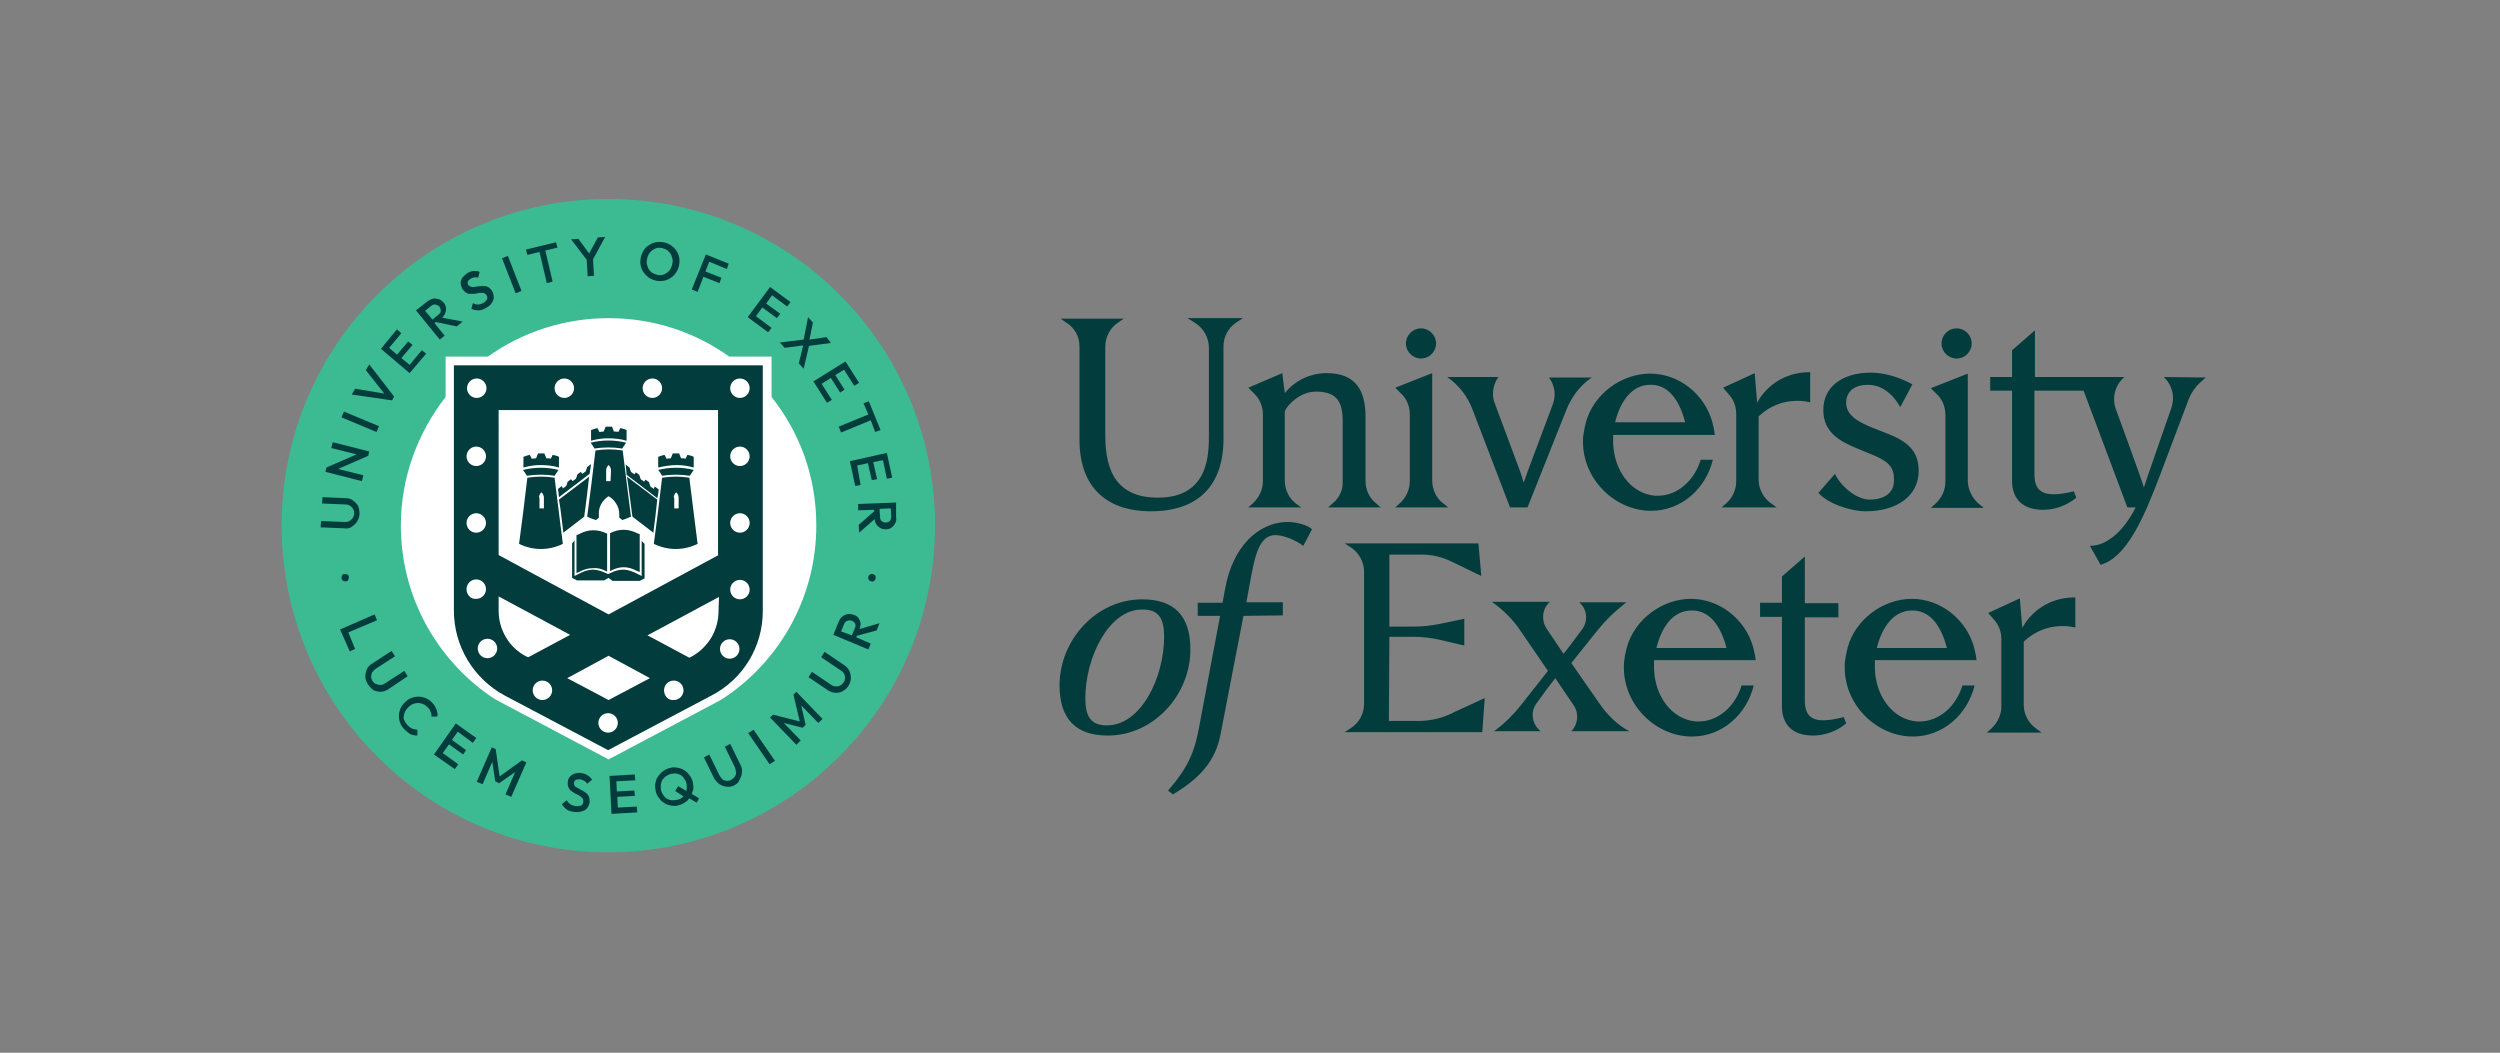
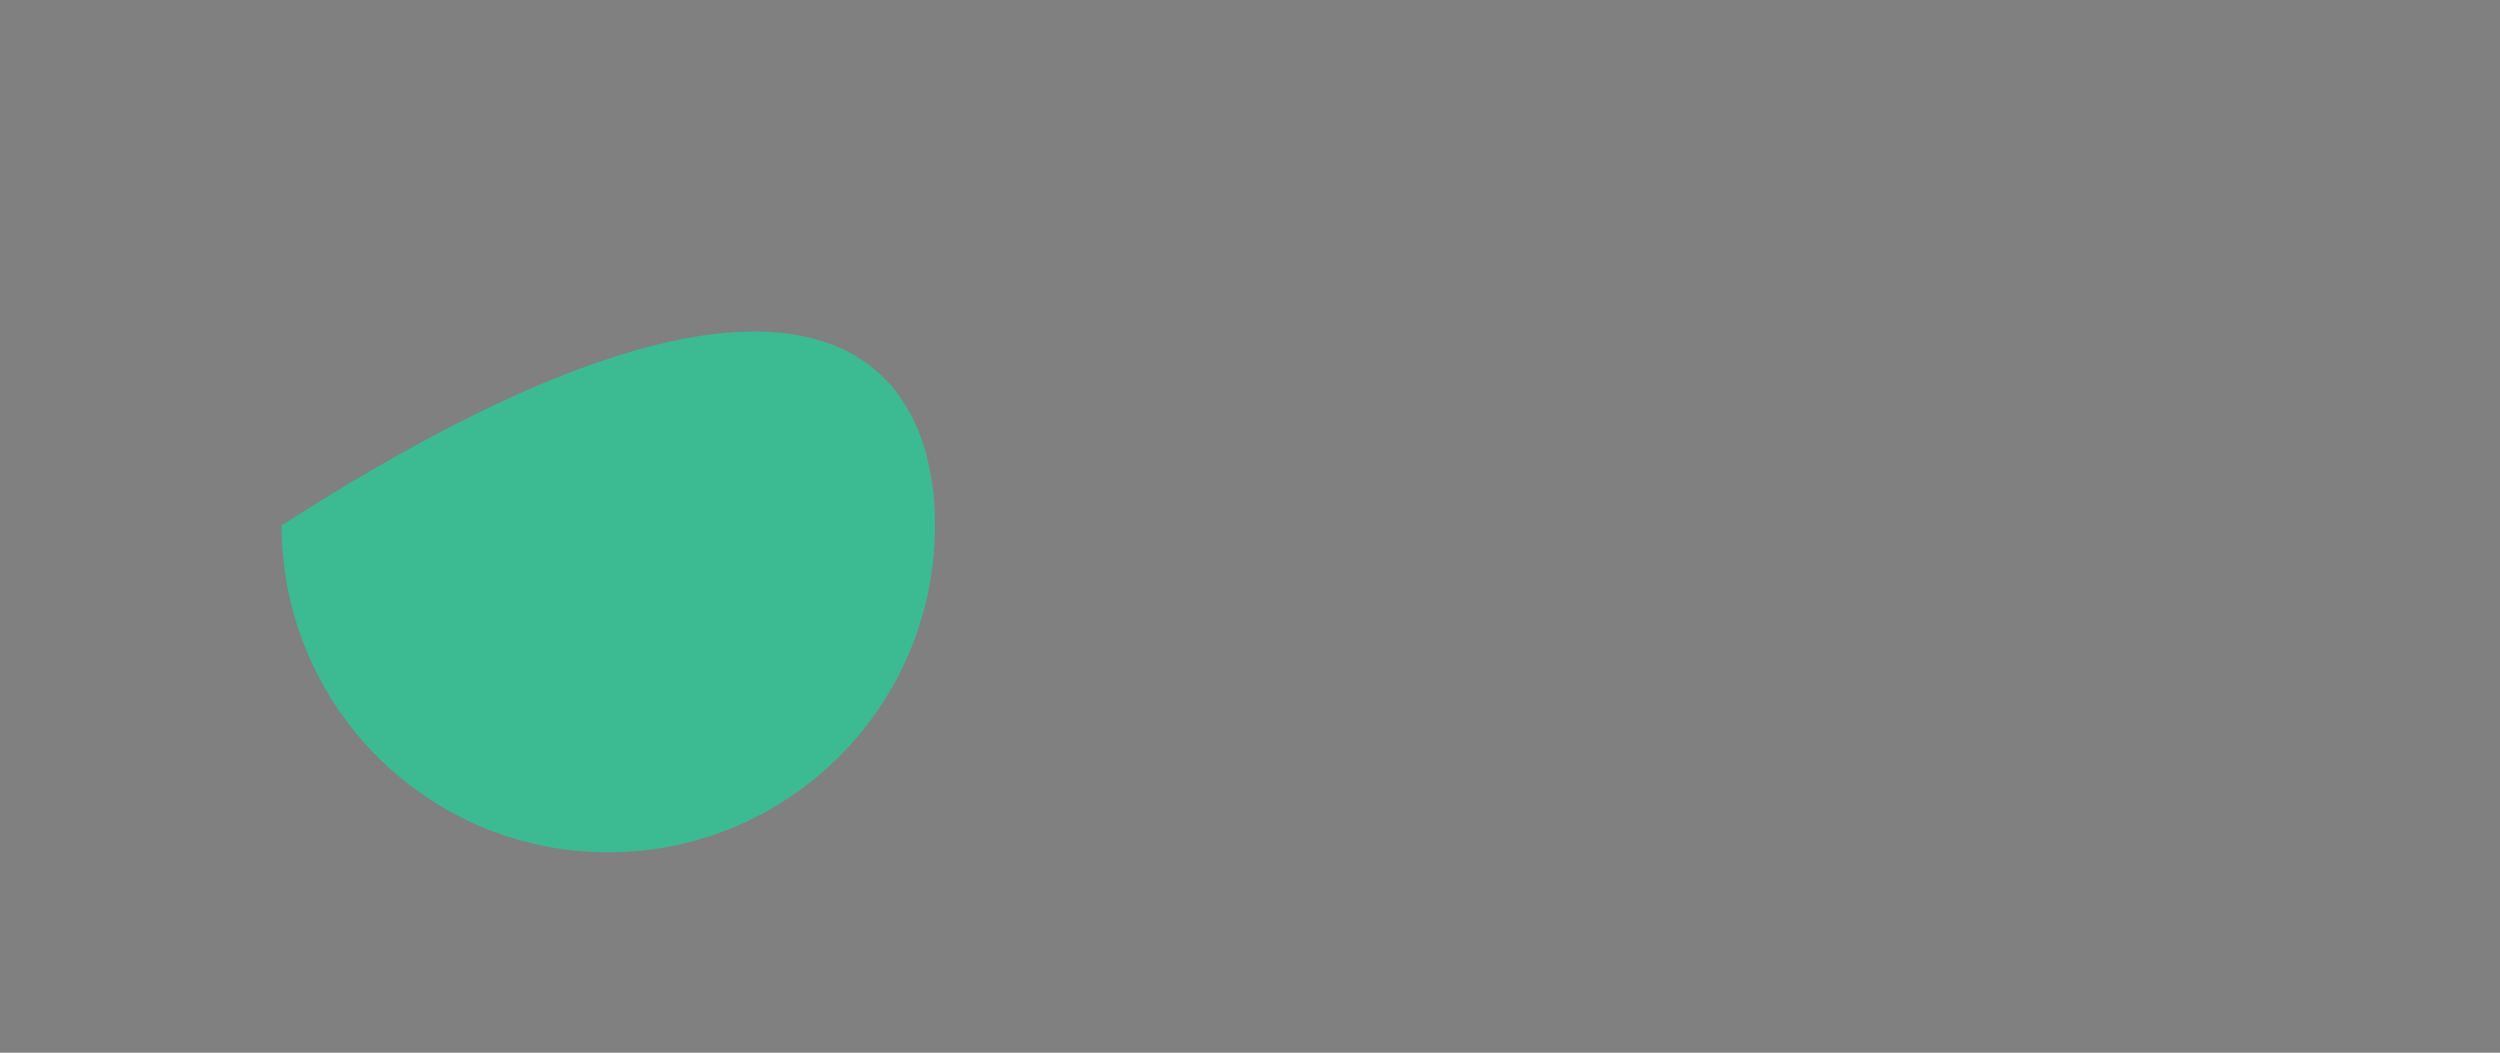
<svg xmlns="http://www.w3.org/2000/svg" version="1.1" id="Layer_1" x="0px" y="0px" viewBox="0 0 513.9 216.4" style="enable-background:new 0 0 513.9 216.4;" xml:space="preserve">
  <rect x="0" y="0" width="513.9" height="216.4" fill="#808080" stroke="none" />
  <style type="text/css">
	.Arched_x0020_Green{fill:url(#SVGID_1_);stroke:#FFFFFF;stroke-width:0.25;stroke-miterlimit:1;}
	.st0{fill:#3CBA92;}
	.st1{fill:#FFFFFF;}
	.st2{fill:#033C3D;}
</style>
  <linearGradient id="SVGID_1_" gradientUnits="userSpaceOnUse" x1="-148.376" y1="432.807" x2="-147.669" y2="432.1">
    <stop offset="0" style="stop-color:#20AC4B" />
    <stop offset="0.983" style="stop-color:#19361A" />
  </linearGradient>
  <g>
    <g>
-       <path class="st0" d="M192.2,108c0,37.1-30.1,67.2-67.2,67.2S57.9,145.1,57.9,108S88,40.9,125.1,40.9    C162.2,40.9,192.2,70.9,192.2,108" />
-       <path class="st1" d="M158.6,81.6v-8.3h-8.7c-7-5-15.5-7.9-24.8-7.9c-9.2,0-17.8,2.9-24.8,7.9h-8.7v8.3c-5.7,7.3-9.2,16.5-9.2,26.4    c0,14.6,7.3,27.4,18.4,35.1c0,0,0,0,0,0c0.7,0.5,1.4,0.9,2.2,1.3l22.1,11.7l22.1-11.7c0.8-0.4,1.6-0.9,2.3-1.4c0,0,0,0,0,0    c11.1-7.7,18.3-20.5,18.3-35C167.8,98,164.4,88.9,158.6,81.6" />
-       <path class="st2" d="M156.8,125.6V75.1H93.3v50.4c0,7.3,4,14,10.5,17.5l21.2,11.2l21.2-11.2C152.8,139.6,156.8,132.9,156.8,125.6     M136.5,141.9c0-1.1,0.9-2,2-2c1.1,0,2,0.9,2,2c0,1.1-0.9,2-2,2C137.4,144,136.5,143.1,136.5,141.9 M123,148.6c0-1.1,0.9-2,2-2    c1.1,0,2,0.9,2,2c0,1.1-0.9,2-2,2S123,149.7,123,148.6 M116.6,139.4l8.5-4.6l8.5,4.6l-8.5,4.5L116.6,139.4z M109.5,141.9    c0-1.1,0.9-2,2-2c1.1,0,2,0.9,2,2c0,1.1-0.9,2-2,2C110.4,143.9,109.5,143,109.5,141.9 M102.5,122.6l14.7,7.9l-8.6,4.6l-0.5-0.2    c-1.7-0.9-3.1-2.2-4.1-3.9c-1-1.7-1.5-3.5-1.5-5.5C102.5,125.6,102.5,122.6,102.5,122.6z M95.9,121.1c0-1.1,0.9-2,2-2    c1.1,0,2,0.9,2,2c0,1.1-0.9,2-2,2C96.8,123.2,95.9,122.3,95.9,121.1 M95.9,107.5c0-1.1,0.9-2,2-2c1.1,0,2,0.9,2,2s-0.9,2-2,2    C96.8,109.5,95.9,108.6,95.9,107.5 M95.9,93.8c0-1.1,0.9-2,2-2c1.1,0,2,0.9,2,2c0,1.1-0.9,2-2,2C96.8,95.8,95.9,94.9,95.9,93.8     M100,79.8c0,1.1-0.9,2-2,2c-1.1,0-2-0.9-2-2c0-1.1,0.9-2,2-2C99.1,77.8,100,78.7,100,79.8 M102.2,133.3c0,1.1-0.9,2-2,2    s-2-0.9-2-2c0-1.1,0.9-2,2-2C101.3,131.3,102.2,132.2,102.2,133.3 M118,79.8c0,1.1-0.9,2-2,2c-1.1,0-2-0.9-2-2c0-1.1,0.9-2,2-2    C117.1,77.8,118,78.7,118,79.8 M136.1,79.8c0,1.1-0.9,2-2,2c-1.1,0-2-0.9-2-2c0-1.1,0.9-2,2-2C135.2,77.8,136.1,78.7,136.1,79.8     M147.7,114.1l-22.6,12.2l-22.6-12.2V84.3h45.1V114.1z M147.7,125.6c0,1.9-0.5,3.8-1.5,5.5c-1,1.6-2.4,3-4.1,3.9l-0.4,0.2    l-8.6-4.6l14.7-7.9L147.7,125.6L147.7,125.6z M150,131.4c1.1,0,2,0.9,2,2c0,1.1-0.9,2-2,2c-1.1,0-2-0.9-2-2    C148,132.3,148.9,131.4,150,131.4 M154.1,79.8c0,1.1-0.9,2-2,2s-2-0.9-2-2c0-1.1,0.9-2,2-2S154.1,78.7,154.1,79.8 M154.1,93.8    c0,1.1-0.9,2-2,2s-2-0.9-2-2c0-1.1,0.9-2,2-2C153.2,91.8,154.1,92.7,154.1,93.8 M154.1,107.5c0,1.1-0.9,2-2,2s-2-0.9-2-2    c0-1.1,0.9-2,2-2S154.1,106.4,154.1,107.5 M154.1,121.2c0,1.1-0.9,2-2,2s-2-0.9-2-2c0-1.1,0.9-2,2-2    C153.2,119.2,154.1,120.1,154.1,121.2 M125.1,118.8l0.8,0.6h5.6l1-0.5v-7.1l-0.6-0.6v7.2l-1.4-0.7c-0.9-0.4-1.7-0.6-2.4-0.6    c-0.8,0-1.6,0.2-2.4,0.6l-0.7,0.3l-0.7-0.3c-0.9-0.4-1.7-0.6-2.4-0.6s-1.6,0.2-2.4,0.6l-1.4,0.7v-7.3l-0.5,0.6v7.1l1,0.5h5.6    L125.1,118.8z M130,106.2l4.3,3.3c0.3-2.3,0.6-4.6,0.8-6.8l-6.2-4.7C129.3,100.7,129.6,103.4,130,106.2L130,106.2z M136.1,98.2    c-0.5,4.5-1.1,9-1.7,13.6c2.9,1.4,6.1,1.4,9,0c-0.6-4.5-1.1-9-1.7-13.6C139.9,97.9,138,97.9,136.1,98.2 M138.5,102.3    c0-0.3,0.1-0.6,0.3-0.9c0.1-0.1,0.1-0.1,0.2-0.2c0.1,0.1,0.1,0.1,0.2,0.2c0.2,0.3,0.3,0.6,0.3,0.9v2.2c-0.3,0-0.6,0-0.9,0V102.3    L138.5,102.3z M141.8,97.8c0.3-0.4,0.5-0.8,0.8-1.2c-2.4-0.6-4.9-0.6-7.3,0c0.3,0.4,0.6,0.8,0.8,1.2    C138,97.5,139.9,97.5,141.8,97.8 M139.2,95.6c1.2,0,2.3,0.2,3.4,0.5v-2.2c-0.4-0.2-0.8-0.3-1.3-0.4c-0.1,0.3-0.3,0.6-0.4,0.8    c-0.3-0.1-0.6-0.1-0.9-0.1c-0.1-0.3-0.3-0.7-0.4-1c-0.4,0-0.9,0-1.3,0c-0.1,0.3-0.3,0.7-0.4,1c-0.3,0-0.6,0.1-0.9,0.1    c-0.1-0.3-0.3-0.6-0.4-0.8c-0.4,0.1-0.8,0.2-1.3,0.4v2.2C136.6,95.8,137.9,95.6,139.2,95.6 M135.4,100.6l-0.8-0.6l-0.2,0.5    l-0.7-0.5l-0.3-0.9l-0.7-0.5l-0.3,0.4l-0.7-0.5l-0.3-0.9l-0.7-0.5l-0.3,0.4l-0.7-0.5l-0.3-0.9l-0.8-0.6c0,0,0.2,1.5,0.2,2.1    l6.3,4.8C135.3,101.9,135.4,100.6,135.4,100.6 M127.9,92.2c0.3-0.4,0.5-0.8,0.8-1.2c-2.4-0.6-4.9-0.6-7.3,0    c0.3,0.4,0.6,0.8,0.8,1.2C124.1,91.9,126,91.9,127.9,92.2 M124.9,90.1c1.3,0,2.6,0.1,3.9,0.5v-2.2c-0.4-0.2-0.8-0.3-1.3-0.4    c-0.1,0.3-0.3,0.6-0.4,0.8c-0.3-0.1-0.6-0.1-0.9-0.1c-0.1-0.3-0.3-0.7-0.4-1c-0.4,0-0.9,0-1.3,0c-0.1,0.3-0.3,0.7-0.4,1    c-0.3,0-0.6,0.1-0.9,0.1c-0.1-0.3-0.3-0.6-0.4-0.8c-0.4,0.1-0.8,0.2-1.3,0.4v2.2C122.5,90.3,123.7,90.1,124.9,90.1 M121.5,95.4    l-0.8,0.6l-0.3,0.9l-0.7,0.5l-0.3-0.4l-0.7,0.5l-0.3,0.9l-0.7,0.5l-0.3-0.4l-0.7,0.5l-0.3,0.9l-0.7,0.5l-0.2-0.5l-0.8,0.6    c0,0,0.2,1.4,0.2,1.7l6.3-4.8C121.3,96.9,121.5,95.4,121.5,95.4 M114,97.8c0.3-0.4,0.5-0.8,0.8-1.2c-2.4-0.6-4.9-0.6-7.3,0    c0.3,0.4,0.6,0.8,0.8,1.2C110.3,97.5,112.2,97.5,114,97.8 M111,95.6c1.3,0,2.6,0.1,3.9,0.5v-2.2c-0.4-0.2-0.8-0.3-1.3-0.4    c-0.1,0.3-0.3,0.6-0.4,0.8c-0.3-0.1-0.6-0.1-0.9-0.1c-0.1-0.3-0.3-0.7-0.4-1c-0.4,0-0.9,0-1.3,0c-0.1,0.3-0.3,0.7-0.4,1    c-0.3,0-0.6,0.1-0.9,0.1c-0.1-0.3-0.3-0.6-0.4-0.8c-0.4,0.1-0.8,0.2-1.3,0.4v2.2C108.7,95.8,109.8,95.6,111,95.6 M108.4,98.2    c-0.5,4.5-1.1,9-1.7,13.6c2.9,1.4,6.1,1.4,9,0c-0.6-4.5-1.1-9-1.7-13.6C112.2,97.9,110.3,97.9,108.4,98.2 M110.8,102.3    c0-0.3,0.1-0.6,0.3-0.9c0.1-0.1,0.1-0.1,0.2-0.2c0.1,0.1,0.1,0.1,0.2,0.2c0.2,0.3,0.3,0.6,0.3,0.9v2.2c-0.3,0-0.6,0-0.9,0V102.3    L110.8,102.3z M115.8,109.5l4.3-3.3l0-0.1c0.4-2.7,0.7-5.5,1-8.1l-6.2,4.7C115.3,104.9,115.5,107.2,115.8,109.5 M124.6,117.4    l0.2,0.1v-7.8c-1-0.5-1.9-0.7-2.9-0.7c-1,0-2,0.3-3.1,0.9l-0.3,0.1v7.8l0.7-0.3c0.9-0.5,1.8-0.7,2.6-0.7    C122.8,116.7,123.6,116.9,124.6,117.4 M128.2,108.9c-0.9,0-1.8,0.2-2.8,0.7v7.8l0.2-0.1c0.9-0.5,1.8-0.7,2.6-0.7s1.7,0.2,2.6,0.7    l0.7,0.3v-7.8l-0.3-0.1C130.2,109.2,129.2,108.9,128.2,108.9 M125.1,102c0.7,0.4,1.2,0.9,1.6,1.6c0.4,0.6,0.6,1.4,0.6,2.1v0.7    c0.3,0.2,0.4,0.3,0.6,0.5c0.6-0.2,1.2-0.4,1.8-0.7c-0.6-4.5-1.1-9-1.7-13.6c-1.9-0.3-3.8-0.3-5.6,0c-0.5,4.5-1.1,9-1.7,13.6    c0.6,0.3,1.1,0.5,1.8,0.7c0.3-0.2,0.4-0.3,0.6-0.5v-0.7C123,104.3,123.8,102.8,125.1,102 M125.5,98.9c-0.3,0-0.6,0-0.9,0v-2.2    c0-0.3,0.1-0.6,0.3-0.9c0.1-0.1,0.1-0.1,0.2-0.2c0.1,0.1,0.1,0.1,0.2,0.2c0.2,0.3,0.3,0.6,0.3,0.9L125.5,98.9L125.5,98.9z" />
-       <path class="st2" d="M180,118.9c0,0.2-0.2,0.4-0.3,0.5s-0.4,0.2-0.6,0.1c-0.2,0-0.4-0.2-0.5-0.3c-0.1-0.2-0.2-0.4-0.1-0.6    c0-0.2,0.2-0.4,0.3-0.5c0.2-0.1,0.4-0.2,0.6-0.1c0.2,0,0.4,0.2,0.5,0.3C180,118.4,180,118.6,180,118.9 M172.9,129.8l0.6-1.5    c0.2-0.4,0.4-0.6,0.7-0.7c0.3-0.1,0.6-0.1,0.9,0c0.3,0.1,0.6,0.4,0.7,0.6c0.1,0.3,0.1,0.6-0.1,1l-0.6,1.4L172.9,129.8z     M180.2,129.6l0.6-1.5l-4.1,1.2c0.1-0.4,0.2-0.7,0.2-1.1c0-0.4-0.2-0.8-0.4-1.1c-0.2-0.3-0.5-0.6-1-0.7c-0.4-0.2-0.8-0.2-1.2-0.2    c-0.4,0.1-0.7,0.2-1.1,0.5s-0.6,0.6-0.8,1.1l-1.1,2.7l7.2,3l0.5-1.2l-3-1.3l0.1-0.3L180.2,129.6z M174.4,141    c-0.3,0.5-0.7,0.8-1.2,1.1s-1,0.3-1.5,0.3c-0.5,0-1-0.2-1.5-0.5l-4-2.7l0.7-1.1l4,2.7c0.3,0.2,0.6,0.3,0.9,0.3    c0.3,0,0.6,0,0.9-0.2c0.3-0.1,0.5-0.4,0.7-0.6c0.2-0.3,0.3-0.6,0.3-0.9c0-0.3,0-0.6-0.2-0.9c-0.1-0.3-0.4-0.5-0.7-0.7l-4-2.7    l0.7-1.1l4,2.7c0.5,0.3,0.8,0.7,1.1,1.2c0.2,0.5,0.3,1,0.3,1.5C174.9,140,174.7,140.5,174.4,141 M169.1,147.8l-5.4-5.6l-0.6,0.6    l1.3,5.5l-5.5-1.4l-0.6,0.6l5.4,5.6l0.9-0.9l-3.5-3.6l3.9,1l0.6-0.6l-0.9-4l3.5,3.6L169.1,147.8z M158.2,157.1l-4.4-6.4l1.1-0.7    l4.4,6.4L158.2,157.1z M151,161.4c-0.5,0.3-1.1,0.4-1.6,0.3c-0.5,0-1-0.2-1.5-0.5c-0.4-0.3-0.8-0.7-1.1-1.2l-2.1-4.3l1.1-0.6    l2.1,4.3c0.2,0.3,0.4,0.6,0.6,0.8c0.3,0.2,0.6,0.3,0.9,0.3c0.3,0,0.6,0,0.9-0.2c0.3-0.2,0.6-0.4,0.7-0.6c0.2-0.3,0.3-0.5,0.3-0.9    c0-0.3-0.1-0.6-0.2-1l-2.1-4.3l1.1-0.6l2.1,4.3c0.3,0.5,0.4,1.1,0.3,1.6c0,0.5-0.2,1-0.5,1.5C151.9,160.8,151.5,161.1,151,161.4     M140.5,163.7c-0.3,0.3-0.7,0.6-1.3,0.7c-0.4,0.1-0.7,0.1-1.1,0.1s-0.7-0.2-1-0.3c-0.3-0.2-0.5-0.4-0.7-0.7    c-0.2-0.3-0.4-0.6-0.5-1c-0.1-0.5-0.1-1,0-1.5s0.3-0.8,0.7-1.2c0.3-0.3,0.7-0.5,1.2-0.7c0.4-0.1,0.7-0.1,1.1-0.1    c0.3,0,0.7,0.2,1,0.3c0.3,0.2,0.5,0.4,0.7,0.7c0.2,0.3,0.4,0.6,0.5,1c0.1,0.5,0.1,1,0,1.5c0,0,0,0,0,0.1l-1.7-1l-0.6,1    L140.5,163.7C140.5,163.6,140.5,163.6,140.5,163.7 M143.7,164.1l-1.5-0.9c0.1-0.3,0.2-0.6,0.3-0.9c0.1-0.5,0-1-0.1-1.6    c-0.1-0.5-0.4-1-0.7-1.4c-0.3-0.4-0.7-0.8-1.1-1c-0.4-0.3-0.9-0.4-1.4-0.5c-0.5-0.1-1-0.1-1.6,0.1c-0.5,0.1-1,0.4-1.4,0.7    s-0.7,0.7-1,1.1c-0.3,0.4-0.4,0.9-0.5,1.4c-0.1,0.5,0,1,0.1,1.6c0.1,0.5,0.4,1,0.7,1.4c0.3,0.4,0.7,0.8,1.1,1    c0.4,0.3,0.9,0.4,1.4,0.5c0.5,0.1,1,0.1,1.6-0.1c0.5-0.1,1-0.4,1.4-0.7c0.3-0.2,0.5-0.4,0.7-0.7l1.5,0.9L143.7,164.1z M131,167    l-0.1-1.2L127,166l-0.1-2.2l3.6-0.2l-0.1-1.1l-3.6,0.2l-0.1-2.1l3.9-0.2l-0.1-1.2l-5.2,0.3l0.4,7.8L131,167z M118,166.9    c-0.6-0.1-1.1-0.2-1.5-0.5c-0.4-0.3-0.7-0.6-1-1.1l1-0.8c0.2,0.3,0.4,0.6,0.7,0.8c0.3,0.2,0.6,0.3,1.1,0.4c0.4,0,0.8,0,1.1-0.1    c0.3-0.1,0.4-0.4,0.5-0.7c0-0.3,0-0.5-0.1-0.7c-0.1-0.2-0.3-0.3-0.5-0.5c-0.2-0.1-0.4-0.3-0.7-0.4c-0.2-0.1-0.5-0.2-0.7-0.4    c-0.2-0.1-0.5-0.3-0.7-0.5c-0.2-0.2-0.3-0.4-0.4-0.7c-0.1-0.3-0.1-0.6-0.1-1c0.1-0.5,0.2-0.8,0.5-1.1s0.6-0.5,1-0.6    c0.4-0.1,0.8-0.2,1.3-0.1c0.5,0.1,0.9,0.2,1.3,0.5c0.4,0.2,0.7,0.5,0.9,0.9l-1,0.8c-0.2-0.3-0.4-0.5-0.6-0.6    c-0.2-0.1-0.5-0.2-0.8-0.3c-0.4,0-0.7,0-0.9,0.1c-0.2,0.1-0.4,0.3-0.4,0.6c0,0.2,0,0.4,0.1,0.6c0.1,0.2,0.3,0.3,0.5,0.4    c0.2,0.1,0.4,0.2,0.7,0.4c0.2,0.1,0.5,0.2,0.7,0.4c0.2,0.1,0.5,0.3,0.7,0.5c0.2,0.2,0.3,0.4,0.4,0.7c0.1,0.3,0.1,0.6,0.1,1    c-0.1,0.7-0.4,1.2-0.9,1.6C119.5,166.9,118.9,167,118,166.9 M107.3,156.3l-4.6,3.3l-0.8-5.6l-0.8-0.4l-3.1,7.1l1.2,0.5l2-4.6    l0.6,4l0.8,0.4l3.3-2.3l-2,4.6l1.2,0.5l3.1-7.1L107.3,156.3z M97.2,152.7l0.7-1l-4.2-3l-4.5,6.4l4.3,3l0.7-1l-3.2-2.3l1.3-1.8    l2.9,2.1l0.6-0.9l-2.9-2.1l1.2-1.7L97.2,152.7z M83.2,150c-0.4-0.4-0.7-0.8-0.9-1.3c-0.2-0.5-0.3-1-0.3-1.5c0-0.5,0.1-1,0.3-1.5    c0.2-0.5,0.5-0.9,0.9-1.3c0.4-0.4,0.8-0.7,1.3-0.9c0.5-0.2,1-0.3,1.5-0.3c0.5,0,1,0.1,1.5,0.3c0.5,0.2,0.9,0.5,1.3,0.9    c0.4,0.4,0.7,0.9,0.9,1.4c0.2,0.5,0.3,1,0.2,1.5l-1.2,0c0-0.3,0-0.7-0.2-1c-0.1-0.3-0.3-0.7-0.7-1c-0.3-0.3-0.6-0.5-0.9-0.6    c-0.3-0.1-0.6-0.2-1-0.2c-0.3,0-0.7,0.1-1,0.2c-0.3,0.1-0.6,0.4-0.9,0.6c-0.3,0.3-0.5,0.6-0.7,0.9c-0.2,0.3-0.2,0.7-0.3,1    s0,0.7,0.2,1c0.1,0.3,0.3,0.6,0.6,0.9c0.3,0.3,0.7,0.6,1,0.7c0.3,0.1,0.7,0.2,1,0.2l0,1.2c-0.5,0-1-0.1-1.5-0.3    C84.1,150.7,83.6,150.4,83.2,150 M75.6,140.6c-0.3-0.5-0.5-1-0.5-1.5c0-0.5,0.1-1,0.3-1.5c0.2-0.5,0.6-0.9,1.1-1.2l4-2.6l0.7,1.1    l-4,2.6c-0.3,0.2-0.5,0.5-0.7,0.7c-0.1,0.3-0.2,0.6-0.2,0.9c0,0.3,0.1,0.6,0.3,0.9c0.2,0.3,0.4,0.5,0.7,0.6    c0.3,0.1,0.6,0.2,0.9,0.2c0.3,0,0.6-0.1,0.9-0.3l4-2.6l0.7,1.1l-4,2.7c-0.5,0.3-1,0.5-1.5,0.5c-0.5,0-1-0.1-1.5-0.3    C76.3,141.5,75.9,141.1,75.6,140.6 M77.5,127.5l-0.5-1.2l-7.1,3.1l2,4.5l1.1-0.5l-1.4-3.4L77.5,127.5z M70.2,118.9    c0-0.2,0-0.4,0.1-0.6c0.1-0.2,0.3-0.3,0.5-0.3c0.2,0,0.4,0,0.6,0.1c0.2,0.1,0.3,0.3,0.3,0.5c0,0.2,0,0.4-0.1,0.6    c-0.1,0.2-0.3,0.3-0.5,0.3c-0.2,0-0.4,0-0.6-0.1C70.4,119.3,70.3,119.1,70.2,118.9 M182.9,107.1c-0.2,0.2-0.5,0.3-0.8,0.3    c-0.4,0-0.6-0.1-0.9-0.3c-0.2-0.2-0.3-0.5-0.3-0.9l-0.1-1.6l2.3-0.1l0.1,1.6C183.2,106.6,183.1,106.9,182.9,107.1 M184.2,103.3    l-7.8,0.3l0,1.3l3.3-0.1l0,0.3l-3.2,2.8l0.1,1.6l3.2-2.8c0,0.4,0.1,0.7,0.3,1c0.2,0.4,0.5,0.6,0.8,0.8c0.3,0.2,0.7,0.3,1.2,0.3    c0.4,0,0.8-0.1,1.1-0.3c0.3-0.2,0.6-0.5,0.8-0.9c0.2-0.4,0.3-0.8,0.2-1.3L184.2,103.3z M176.2,95.7l2.2-0.5l0.8,3.5l1.1-0.2    l-0.8-3.5l2-0.4l0.8,3.8l1.1-0.2l-1.1-5.1l-7.6,1.7l1.1,5.1l1.1-0.2L176.2,95.7z M179.9,88.8l1.1-0.4l-2.4-5.9l-1.1,0.4l1,2.3    l-6.1,2.5l0.5,1.2l6.1-2.5L179.9,88.8z M170.8,77.7l1.9,3l0.9-0.6l-1.9-3l1.8-1.1l2.1,3.3l1-0.6l-2.8-4.4l-6.6,4.1l2.8,4.4l1-0.6    l-2.1-3.3L170.8,77.7z M169.9,69.3l-3.5,0.5l0.7-3.5l-1-1.1l-0.9,4.6l-4.9,0.6l1,1.1l3.8-0.5l-0.9,3.7l1,1.1l1.1-4.7l4.5-0.6    L169.9,69.3z M159.7,65.4l0.7-0.9l-2.9-2.1l1.2-1.7l3.1,2.3l0.7-0.9l-4.2-3.1l-4.6,6.2l4.2,3.1l0.7-0.9l-3.2-2.4l1.3-1.8    L159.7,65.4z M149.4,55.3l0.4-1.1l-4.7-1.9l-2.9,7.2l1.2,0.5l1.2-3.1l3.3,1.3l0.4-1.1l-3.3-1.3l0.8-2L149.4,55.3z M135.1,56.5    c0.5,0.1,1,0.1,1.4-0.1c0.4-0.2,0.8-0.4,1.1-0.8c0.3-0.4,0.5-0.8,0.6-1.4c0.1-0.4,0.1-0.8,0-1.1c-0.1-0.4-0.2-0.7-0.4-1    c-0.2-0.3-0.4-0.5-0.7-0.7c-0.3-0.2-0.6-0.3-1-0.4c-0.5-0.1-1-0.1-1.4,0.1c-0.4,0.2-0.8,0.4-1.1,0.8c-0.3,0.4-0.5,0.8-0.6,1.4    c-0.1,0.4-0.1,0.8,0,1.1s0.2,0.7,0.4,1s0.4,0.5,0.7,0.7C134.4,56.2,134.7,56.4,135.1,56.5 M134.9,57.7c-0.5-0.1-1-0.3-1.5-0.6    c-0.4-0.3-0.8-0.7-1.1-1.1c-0.3-0.4-0.5-0.9-0.6-1.4c-0.1-0.5-0.1-1,0-1.6c0.1-0.5,0.3-1,0.6-1.5s0.6-0.8,1.1-1.1    c0.4-0.3,0.9-0.5,1.4-0.6c0.5-0.1,1-0.1,1.6,0c0.5,0.1,1,0.3,1.5,0.6c0.4,0.3,0.8,0.6,1.1,1.1c0.3,0.4,0.5,0.9,0.6,1.4    c0.1,0.5,0.1,1,0,1.6c-0.1,0.5-0.3,1-0.6,1.5c-0.3,0.4-0.6,0.8-1.1,1.1c-0.4,0.3-0.9,0.5-1.4,0.6    C135.9,57.8,135.4,57.8,134.9,57.7 M124.4,48.7l-1.5,0.1l-1.8,3.3l-2.2-3l-1.5,0.1l3.2,4.2l0.2,3.4l1.3-0.1l-0.2-3.4L124.4,48.7z     M114.6,50.9l-0.3-1.1l-6.2,1.5l0.3,1.1l2.5-0.6l1.5,6.4l1.2-0.3l-1.5-6.4L114.6,50.9z M106,60.3l-2.8-7.2l1.2-0.5l2.8,7.2    L106,60.3z M99.9,63.3c-0.5,0.3-1,0.5-1.5,0.5c-0.5,0-1-0.1-1.5-0.3l0.3-1.2c0.3,0.2,0.7,0.3,1,0.3c0.3,0,0.7-0.1,1.1-0.3    c0.4-0.2,0.6-0.5,0.8-0.7c0.1-0.3,0.1-0.6,0-0.8c-0.1-0.2-0.3-0.4-0.5-0.5c-0.2-0.1-0.4-0.1-0.7-0.1c-0.2,0-0.5,0-0.8,0.1    s-0.5,0.1-0.8,0.1c-0.3,0-0.6,0-0.8,0s-0.5-0.1-0.8-0.3c-0.2-0.2-0.5-0.4-0.7-0.8c-0.2-0.4-0.3-0.8-0.3-1.2c0-0.4,0.2-0.8,0.4-1.1    c0.3-0.3,0.6-0.6,1-0.9c0.4-0.2,0.9-0.4,1.3-0.4s0.9,0,1.2,0.2l-0.3,1.2C98.2,57,97.9,57,97.7,57c-0.3,0-0.5,0.1-0.8,0.2    c-0.3,0.2-0.6,0.4-0.7,0.6c-0.1,0.2-0.1,0.5,0,0.7c0.1,0.2,0.3,0.3,0.5,0.4c0.2,0.1,0.4,0.1,0.6,0.1c0.2,0,0.5-0.1,0.8-0.1    c0.3,0,0.5-0.1,0.8-0.1c0.3,0,0.6,0,0.8,0c0.3,0,0.5,0.2,0.8,0.3c0.2,0.2,0.5,0.4,0.7,0.8c0.3,0.6,0.4,1.2,0.2,1.8    C101.1,62.4,100.7,62.9,99.9,63.3 M87.4,63.9l1.2-1c0.3-0.2,0.6-0.4,0.9-0.3s0.6,0.2,0.8,0.4c0.2,0.3,0.3,0.6,0.3,0.9    c0,0.3-0.2,0.6-0.5,0.8l-1.2,1L87.4,63.9z M93.9,67.1l1.2-1l-4.2-0.8c0.3-0.3,0.5-0.6,0.6-0.9c0.2-0.4,0.2-0.8,0.2-1.1    c-0.1-0.4-0.2-0.8-0.5-1.1c-0.3-0.3-0.6-0.6-1-0.7c-0.4-0.1-0.8-0.2-1.2-0.1c-0.4,0.1-0.8,0.3-1.2,0.6l-2.3,1.8l4.9,6l1-0.8    l-2.1-2.6l0.3-0.2L93.9,67.1z M87.6,72.7L86.7,72l-2.5,3l-1.7-1.4l2.3-2.7l-0.9-0.7l-2.3,2.7L80,71.5l2.5-3l-0.9-0.8l-3.3,4l5.9,5    L87.6,72.7z M75.9,74.9l-0.7,1.2l3.8,4.8l-6-1l-0.7,1.2l8.3,1.2l0.4-0.8L75.9,74.9z M77.4,88.8l-7.2-3l0.5-1.2l7.2,3L77.4,88.8z     M75.9,92.8l-7.5-1.9l-0.3,1.2l5.2,1.3l-6.2,2.7L66.9,97l7.5,1.9l0.3-1.2l-5.2-1.3l6.2-2.7L75.9,92.8z M73.9,105.6    c0,0.6-0.2,1.1-0.5,1.6c-0.3,0.5-0.7,0.8-1.1,1.1s-1,0.4-1.6,0.3l-4.8-0.2l0.1-1.3l4.8,0.2c0.4,0,0.7,0,1-0.2    c0.3-0.1,0.5-0.4,0.7-0.6c0.2-0.3,0.3-0.6,0.3-0.9c0-0.3,0-0.7-0.2-0.9c-0.1-0.3-0.3-0.5-0.6-0.7s-0.6-0.3-1-0.3l-4.8-0.2l0.1-1.3    l4.8,0.2c0.6,0,1.1,0.2,1.5,0.5c0.4,0.3,0.8,0.7,1,1.1C73.8,104.5,73.9,105,73.9,105.6" />
+       <path class="st0" d="M192.2,108c0,37.1-30.1,67.2-67.2,67.2S57.9,145.1,57.9,108C162.2,40.9,192.2,70.9,192.2,108" />
    </g>
-     <path class="st2" d="M289,70.6c0-1.7,1.4-3.1,3.1-3.1c1.7,0,3.1,1.4,3.1,3.1c0,1.7-1.4,3.1-3.1,3.1C290.4,73.7,289,72.3,289,70.6z    M221.9,71.2v19.2c0,9.5,5.3,14.7,14.7,14.7c9.6,0,14.9-5.2,14.9-14.9v-19c0-2,1-3.8,2.6-4.9l1.4-0.9h-11.4l1.6,1   c1.7,1.1,2.8,3,2.8,5.1v17.8c0,4.1,0,13-10.5,13c-9.6,0-10.8-7.2-10.8-13v-18c0-1.9,0.9-3.8,2.5-4.9l1.3-0.9H218l1.3,0.9   C220.9,67.4,221.9,69.2,221.9,71.2z M289.8,85.2v13.7c0,1.8-0.8,3.4-2.1,4.6l-0.9,0.8h10.9l-1-0.8c-1.5-1.1-2.3-2.9-2.3-4.8v-22   l-7.6,3l1.2,1.2C289.2,82,289.8,83.6,289.8,85.2z M384.3,102.7c-2.8,0-6.1-3-7.1-5.3l-3.4,3.9c1.7,2.1,6.5,3.8,9.7,3.8   c6.5,0,10.9-3.2,10.9-8.3c0-4.2-2.4-6.1-6.5-7.7l-2.8-1.1c-3.3-1.3-5.6-2.7-5.6-5.2c0-2.5,1.9-3.7,4.5-3.7c4.4,0,6.6,4.6,6.6,4.6   c1-1.8,1.4-2.6,2.5-4.7c-2-1.1-5.2-2.4-8.5-2.4c-5.9,0-9.8,2.9-9.8,7.7c0,4.7,3.6,6.5,7,7.9l2.9,1.2c2.7,1.1,4.6,2.2,4.6,4.8   C389.6,101.2,387.5,102.7,384.3,102.7z M302.7,84.2l7.7,20.1c0,0,3.6,0,3.6,0l8-20.1c0.5-1.3,1.3-2.6,2.1-3.7   c0.9-1.1,1.9-2.1,3.1-2.9h-8.8l0,0c1.2,1.6,1.5,3.6,0.8,5.5l-5.1,13.6c-0.3,0.9-0.6,1.7-0.9,2.5c-0.2-0.8-0.5-1.7-0.8-2.5L307.3,83   c-0.3-0.7-0.4-1.4-0.4-2.1c0-1.2,0.4-2.4,1.1-3.4h-10.5C299.9,79.2,301.7,81.5,302.7,84.2z M402.2,73.7c1.7,0,3.1-1.4,3.1-3.1   c0-1.7-1.4-3.1-3.1-3.1s-3.1,1.4-3.1,3.1C399.1,72.3,400.5,73.7,402.2,73.7z M326,86.8c1.6-5.8,7.3-10,13.2-10   c5.9,0,11.2,4.2,12.8,10c0.2,0.8,0.4,1.7,0.5,2.6h-20.9c0,0,0,0.1,0,0.1l0,0.1c0,0.1,0,0.2,0,0.3c0,0.1,0,0.2,0,0.3   c0,0.1,0,0.2,0,0.3c0,0.1,0,0.2,0,0.3c0,0.1,0,0.2,0,0.3c0.2,5.8,3.8,10.4,8.6,10.8c0.2,0,0.4,0,0.6,0c4,0,7.5-3.1,8.8-7.4h2.5   c-1.5,6.1-6.6,10.5-12.7,10.5c-7.3,0-14-6.3-14-14.2c0-0.5,0-1,0.1-1.5C325.6,88.5,325.8,87.6,326,86.8z M332,86.8h14.4   c-1.1-4.3-3.2-7.4-6.6-7.7c-0.2,0-0.4,0-0.6,0C335.6,79.1,333.1,82.3,332,86.8z M354.8,103.5l-0.9,0.8h11.3l-1.1-0.8   c-1.6-1.1-2.6-3-2.6-4.9v-13c4.8-4.6,10.6-2.9,10.6-2.9v-6.2c-8,0-10.9,6.3-10.9,6.3l-0.5-6.1l-6.5,3l1.2,1.4c1,1.1,1.5,2.5,1.5,4   v13.8C356.9,100.7,356.1,102.4,354.8,103.5z M328.7,144.5l-5.7-8.2l5.6-7c1.5-1.8,3.1-3.4,5-4.9l0.7-0.6l-9.7,0   c1.7,1.4,1.9,3.9,0.6,5.6c-1.3,1.7-2.5,3.4-3.8,5l-3.5-5.2c-1.1-1.7-0.9-4,0.6-5.4l0.1-0.1h-12l0.2,0.1c2.2,1.6,4.2,3.5,5.7,5.8   l5.7,8.3l-5.6,7.1c-1.5,1.9-3.2,3.6-5.2,5.1l-0.3,0.2h9.6l0,0c-1.8-1.4-2.2-4-0.8-5.8c1.2-1.7,2.5-3.4,3.8-5.1l3.8,5.6   c1.1,1.6,0.9,3.9-0.5,5.3l0,0h11.9l0,0C332.6,149.1,330.4,147,328.7,144.5z M404.5,98.8v-22l-7.6,3l1.2,1.2   c1.2,1.1,1.8,2.7,1.8,4.3v13.7c0,1.8-0.8,3.4-2.1,4.6l-0.9,0.8h10.9l-1-0.8C405.4,102.4,404.5,100.6,404.5,98.8z M385.4,136.6   c0,0.1,0,0.2,0,0.3c0,0.1,0,0.2,0,0.3c0,0.1,0,0.2,0,0.3c0.2,5.8,3.8,10.4,8.6,10.8c0.2,0,0.4,0,0.6,0c4,0,7.5-3.1,8.8-7.4h2.5   c-1.5,6.1-6.6,10.5-12.7,10.5c-7.3,0-14-6.3-14-14.2c0-0.5,0-1,0.1-1.5c0.1-0.9,0.3-1.8,0.5-2.6c1.6-5.8,7.3-10,13.2-10   c5.9,0,11.2,4.2,12.8,10c0.2,0.8,0.4,1.7,0.5,2.6h-20.9c0,0,0,0.1,0,0.1l0,0.1c0,0.1,0,0.2,0,0.3   C385.4,136.4,385.4,136.5,385.4,136.6z M385.8,133.2h14.4c-1.1-4.3-3.2-7.4-6.6-7.7c-0.2,0-0.4,0-0.6,0   C389.4,125.5,386.9,128.7,385.8,133.2z M444.8,77.5L444.8,77.5c1.7,1.6,2.3,4,1.6,6.2c-1.5,4.3-5.3,15.2-5.7,16.5   c-0.3-1.2-5.8-16.2-5.8-16.2c-0.8-2.3-0.1-4.9,1.8-6.5l-10.2,0l0,0h-8.2v-9.6l-4.7,4.1v5.5h-4.5v2.8h4.5v18.6   c0,2.9,1.5,5.9,6.4,5.9c2.2,0,4.8-0.8,6.8-2.5l-0.5-1.3c-5.9,1.4-8.1,0.4-8.1-3.5V80.3h10.1l9,24h1.7c0,0-3.6,7.9-9.4,7.9l2.2,3.9   c5.3-1.5,8.8-9.5,11.9-17.6l6.2-16.4c0.5-1.3,1.3-2.5,2.3-3.4l1.2-1.1L444.8,77.5L444.8,77.5z M371,144v-17.1h6.9V124H371v-9.6   l-4.7,4.1v5.4h-4.5v2.9h4.5v18.5c0,2.9,1.5,5.9,6.4,5.9c2.2,0,4.8-0.8,6.8-2.5l-0.5-1.3C373.2,148.9,371,147.9,371,144z    M244.7,133.5c0,9.3-7.5,17.7-17,17.7c-6.5,0-9.9-3.4-9.9-10.3c0-9.3,7.5-17.7,17-17.7C241.3,123.2,244.7,126.5,244.7,133.5z    M239.3,130.8c0-3.6-1.1-5.6-4.6-5.5c-6.7,0-11.6,9.7-11.6,18.3c0,3.6,1.1,5.6,4.6,5.5C234.5,149,239.3,139.4,239.3,130.8z    M415.7,129.1l-0.5-6.1l-6.5,3l1.2,1.4c1,1.1,1.5,2.5,1.5,4v13.8c0,1.8-0.8,3.4-2.1,4.6l-0.9,0.8h11.3l-1.1-0.8   c-1.6-1.1-2.6-3-2.6-4.9v-13c4.8-4.6,10.6-2.9,10.6-2.9v-6.2C418.6,122.8,415.7,129.1,415.7,129.1z M251.9,120.7   c-0.2,1.1-0.4,2.1-0.6,3.2h-5.1v2.6l0,0.1h4.6l-4.3,22.8c-0.8,4.2-1.7,7.8-6.4,13.1l1,0.8c5.7-3.4,8.8-7,9.8-12.4l4.7-24.3l8.1-0.1   v-2.7h-7.5c1.5-7.7,1.9-13.8,6-13.8c1.4,0,3.8,0.8,5.7,2.2l1.8-3.4c-0.9-0.9-3.3-1.5-4.9-1.5C258.4,107.3,253.4,112.7,251.9,120.7z    M273.9,103.5l-0.9,0.8h10.8l-0.9-0.8c-1.4-1.1-2.2-2.8-2.2-4.6V85.7c0-5.3-1.9-9-8-9c-3.2,0-6.4,1.4-8.6,4.1   c-0.2-1.4-0.5-4.1-0.5-4.1l-7,3l1.3,1.3c1.1,1.1,1.7,2.6,1.7,4.2v13.7c0,1.8-0.8,3.4-2.1,4.6l-0.9,0.8h10.9l-1-0.7   c-1.5-1.1-2.4-2.9-2.4-4.8V84.5c0.7-1.5,3.3-4,6.4-4c4.4,0,5.5,2.2,5.5,6.1v12.3C276.1,100.7,275.3,102.4,273.9,103.5z M340,136.6   c0,0.1,0,0.2,0,0.3c0,0.1,0,0.2,0,0.3c0,0.1,0,0.2,0,0.3c0.2,5.8,3.8,10.4,8.6,10.8c0.2,0,0.4,0,0.6,0c4,0,7.5-3.1,8.8-7.4h2.5   c-1.5,6.1-6.6,10.5-12.7,10.5c-7.3,0-14-6.3-14-14.2c0-0.5,0-1,0.1-1.5c0.1-0.9,0.3-1.8,0.5-2.6c1.6-5.8,7.3-10,13.2-10   c5.9,0,11.2,4.2,12.8,10c0.2,0.8,0.4,1.7,0.5,2.6h-20.9c0,0,0,0.1,0,0.1l0,0.1c0,0.1,0,0.2,0,0.3C340,136.4,340,136.5,340,136.6z    M340.5,133.2h14.4c-1.1-4.3-3.2-7.4-6.6-7.7c-0.2,0-0.4,0-0.6,0C344,125.5,341.6,128.7,340.5,133.2z M291.5,148.2   c-1.5,0-3.4,0-6,0l0.1-17.3h4.9c1.8,0,3.6,0.2,5.4,0.6l5.1,1.2v-5.5l-5.3,1.1c-1.6,0.3-3.3,0.5-5,0.5h-5.1V114c2.8,0,5,0,6.6,0   c2.2,0,4.3,0.5,6.3,1.5l6,2.9l-0.6-6.7h-27.5l1.4,0.9c1.6,1.1,2.6,3,2.6,4.9l0,27.2c0,2-1,3.8-2.6,4.9l-1.4,0.9h28.3l0.5-7   l-6.1,2.8C296.7,147.6,294.1,148.2,291.5,148.2z" />
  </g>
</svg>